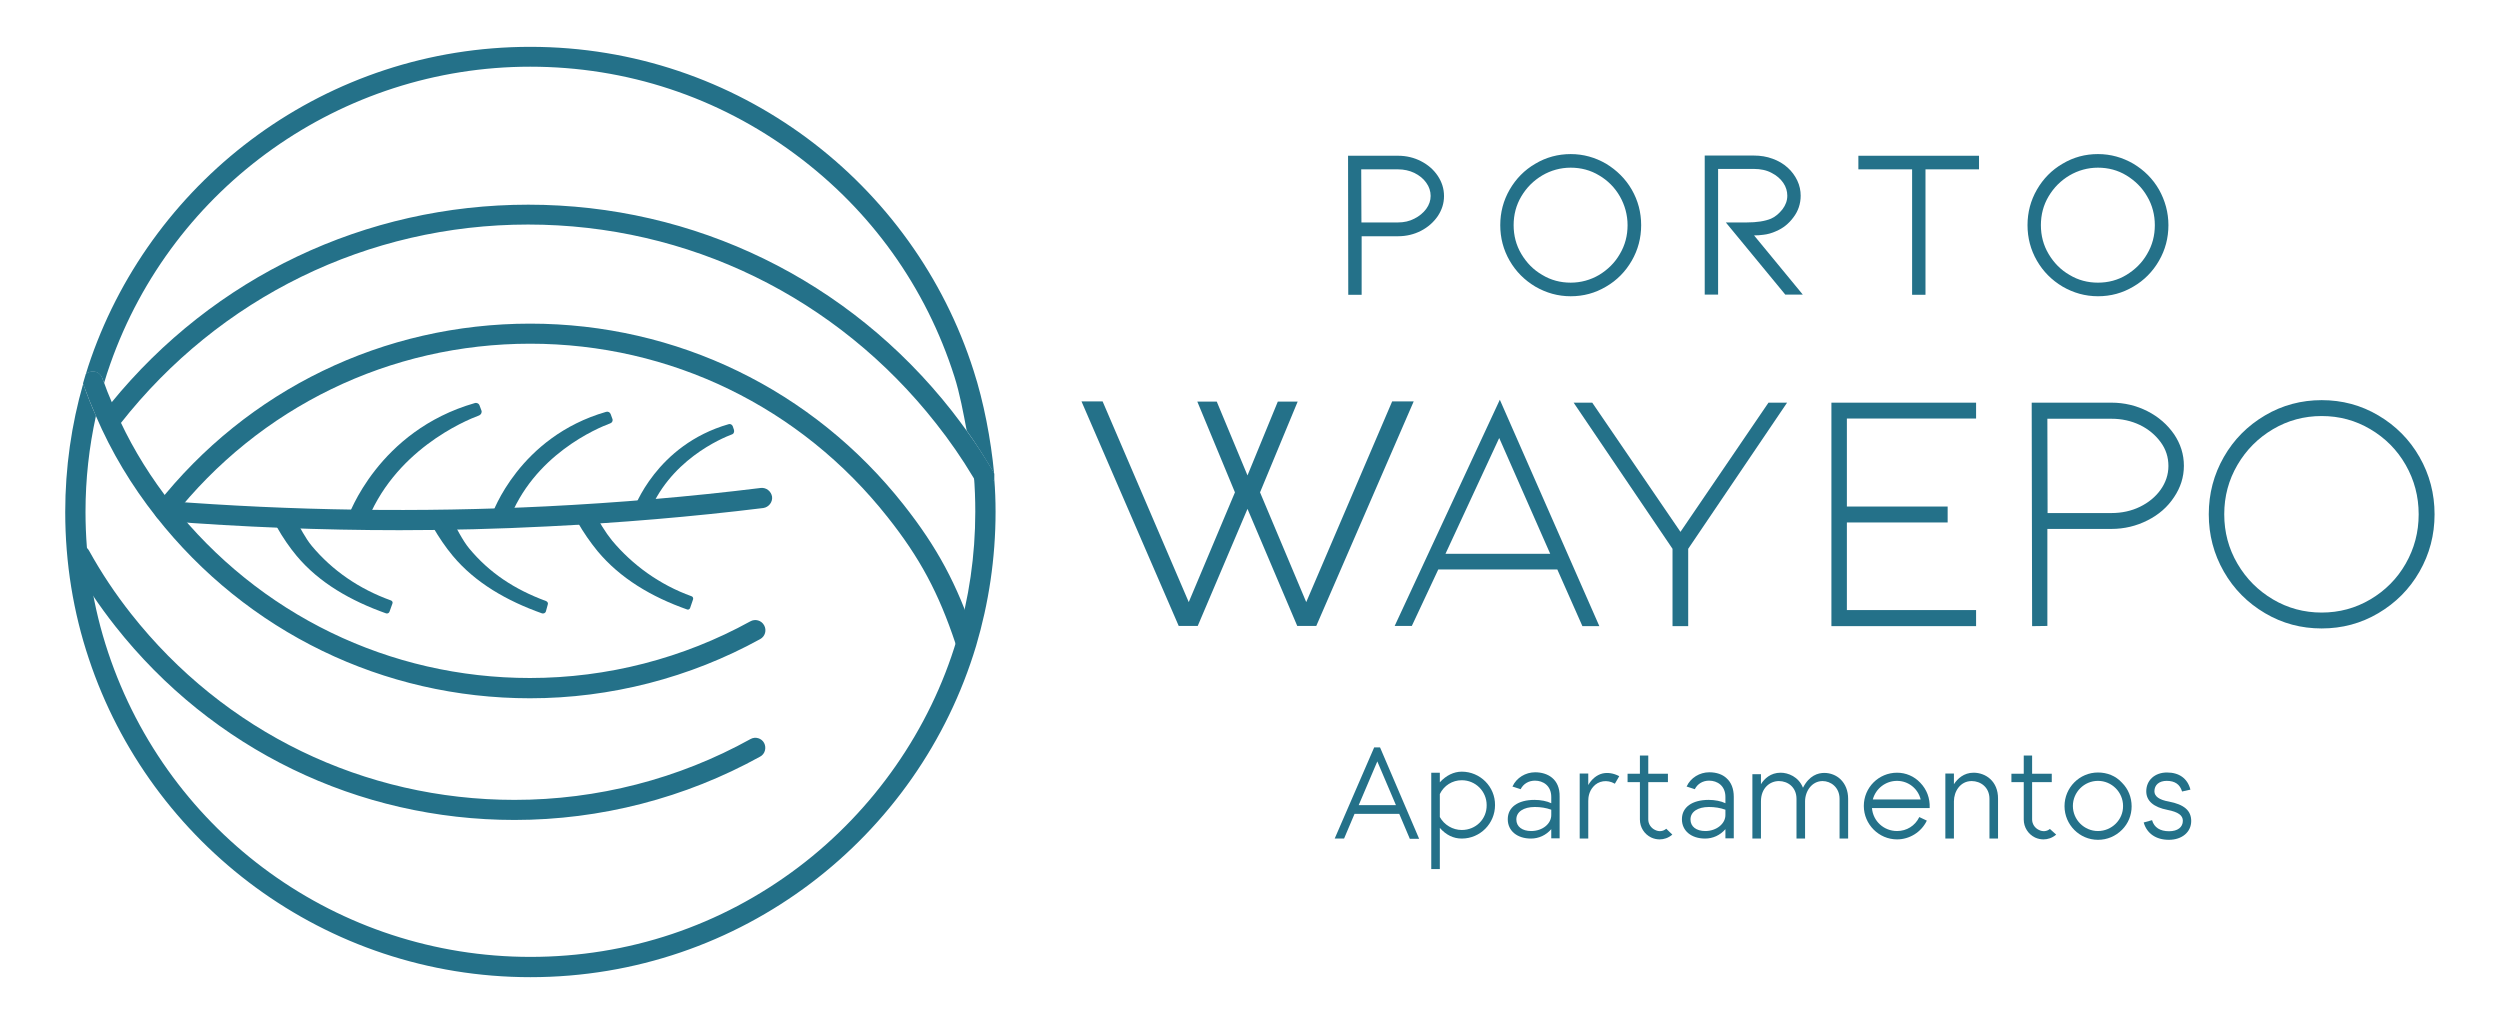
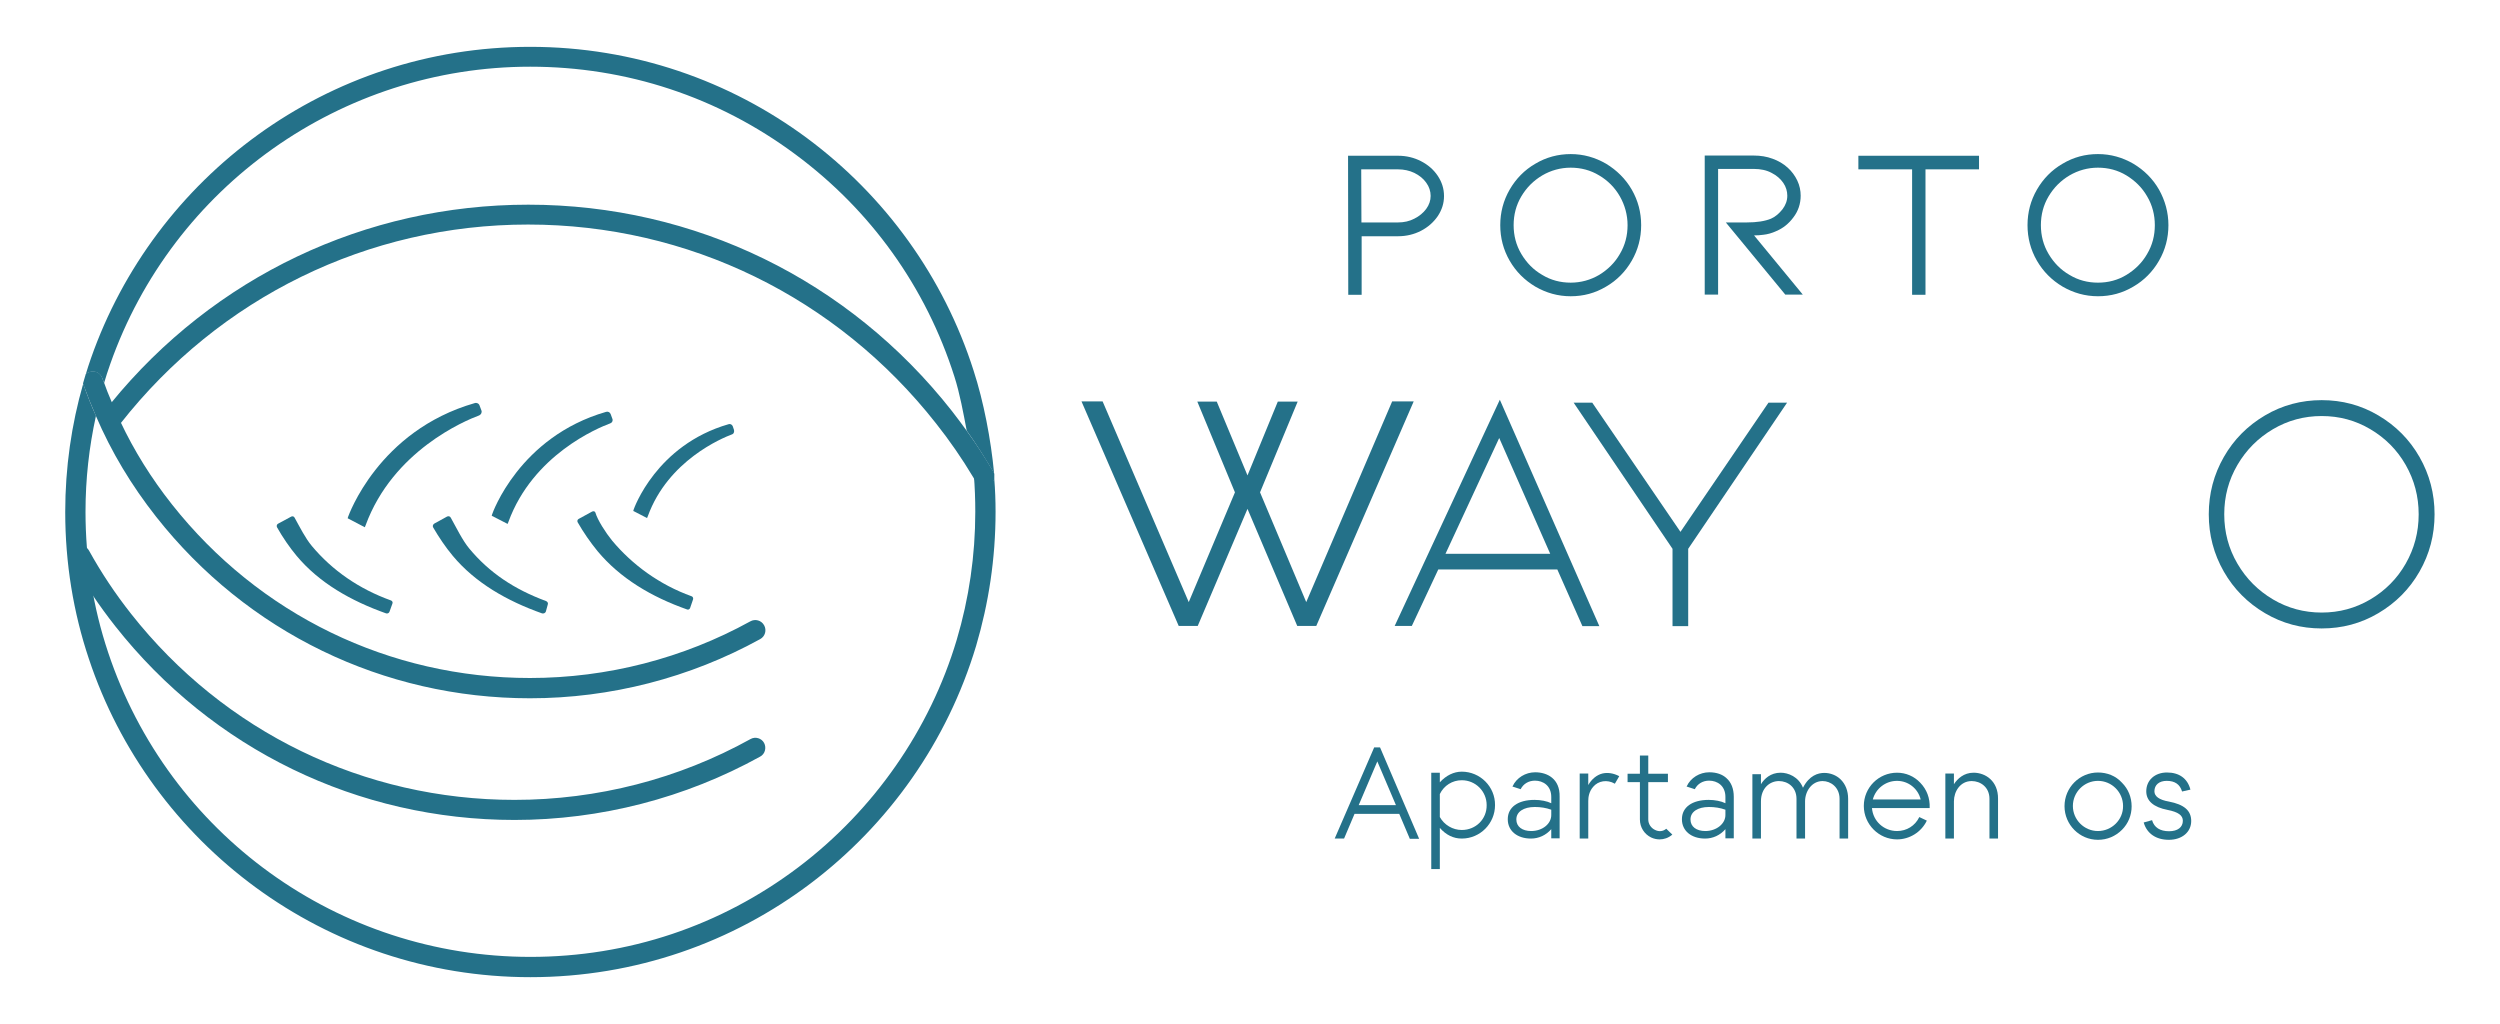
<svg xmlns="http://www.w3.org/2000/svg" version="1.1" id="Capa_1" x="0px" y="0px" viewBox="0 0 1195.8 489.6" style="enable-background:new 0 0 1195.8 489.6;" xml:space="preserve">
  <style type="text/css">
	.st0{fill:#247189;}
	.st1{fill:#247189;}
</style>
  <g>
    <g>
      <g>
-         <path class="st0" d="M461.6,311c-2,0-3.9-1.3-4.6-3.3c-8-24-17-40.9-32.4-60.3c-41.6-52.7-103.9-83-171-83s-129.4,30.2-171,83     c-1.6,2.1-4.7,2.4-6.8,0.8c-2.1-1.6-2.4-4.7-0.8-6.8c43.4-55.1,108.5-86.6,178.6-86.6s135.2,31.6,178.6,86.6     c16.1,20.4,25.6,38.1,34,63.3c0.8,2.5-0.5,5.2-3.1,6.1C462.6,310.9,462.1,311,461.6,311z" />
-       </g>
+         </g>
      <g>
        <path class="st1" d="M246.1,392.2c-74.9,0-144.5-33.8-190.9-92.6c-7.9-10-15-20.6-21-31.6c-1.3-2.3-0.4-5.3,1.9-6.5     c2.3-1.3,5.3-0.4,6.5,1.9c5.8,10.5,12.6,20.7,20.1,30.2c44.6,56.6,111.5,89,183.4,89c39.5,0,78.5-10,112.9-29.1     c2.3-1.3,5.3-0.4,6.5,1.9s0.4,5.3-1.9,6.5C327.8,381.7,287.2,392.2,246.1,392.2z" />
      </g>
      <g>
        <g>
          <path class="st1" d="M186.3,292.6c-0.2,0.6-0.9,1-1.6,0.8c-16.9-6-32-14.6-42.8-27.5c-3.5-4.2-6.7-8.9-9.4-13.7      c-0.3-0.6-0.1-1.4,0.5-1.7l6.3-3.4c0.6-0.3,1.3-0.1,1.6,0.5c2.4,4.3,5.1,9.8,8.3,13.6c9.7,11.6,22.5,20.5,37.8,26      c0.6,0.2,1,0.9,0.7,1.5L186.3,292.6z" />
        </g>
      </g>
      <g>
        <g>
          <path class="st1" d="M261.1,292.5c-0.2,0.7-1.1,1.1-1.8,0.9c-16.9-6-31.9-14.6-42.7-27.5c-3.5-4.2-6.6-8.8-9.4-13.6      c-0.4-0.7-0.1-1.5,0.6-1.9l6-3.3c0.7-0.4,1.5-0.1,1.8,0.5c2.4,4.3,5.7,11,8.8,14.7c9.6,11.6,21.6,19.6,36.8,25.2      c0.7,0.3,1.1,1,0.8,1.7L261.1,292.5z" />
        </g>
      </g>
      <g>
        <g>
          <path class="st1" d="M330.1,290.8c-0.2,0.6-0.9,1-1.5,0.7c-17-6-32-14.9-42.8-27.9c-3.5-4.3-6.7-8.9-9.5-13.8      c-0.3-0.6-0.1-1.3,0.5-1.6l6.4-3.5c0.6-0.3,1.4-0.2,1.6,0.5c1,3.5,4.9,9.6,8,13.4c9.7,11.6,22.7,21.1,38,26.6      c0.6,0.2,0.9,0.9,0.7,1.5L330.1,290.8z" />
        </g>
      </g>
      <g>
        <path class="st0" d="M229.4,194c-0.3-1-1.4-1.5-2.3-1.2c-46.3,13.3-60.4,54-60.6,54.4l-0.2,0.7l8.2,4.3l0.4-1     c13.1-35.6,47.5-50,54.3-52.5c0.9-0.4,1.4-1.4,1.1-2.3L229.4,194z" />
        <path class="st0" d="M292.1,198.1c-0.3-0.9-1.3-1.4-2.2-1.1c-41.6,12-54.4,48.6-54.5,49l-0.2,0.7l7.6,3.9l0.4-1     c11.7-32,42.7-44.9,48.7-47.1c0.9-0.3,1.4-1.3,1-2.2L292.1,198.1z" />
        <path class="st0" d="M351.1,205.7l-0.6-1.8c-0.3-0.8-1.2-1.3-2-1c-34.7,10-45.3,40.5-45.4,40.8l-0.2,0.7l6.6,3.4l0.4-1     c9.7-26.5,35.3-37.2,40.4-39.1C350.9,207.5,351.3,206.6,351.1,205.7z" />
      </g>
      <path class="st1" d="M476.2,244.8c0,22.3-3.3,43.8-9.3,64.1c-27.5,91.7-112.5,158.5-213.2,158.5c-98.3,0-181.8-63.8-211.2-152.3    c-7.4-22.1-11.3-45.7-11.3-70.2c0-21.3,3-41.9,8.6-61.4c0,0.2,0.1,0.4,0.2,0.6c1.8,5.1,3.7,10,5.9,14.8c-3.3,15-5,30.3-5,45.9    c0,23,3.6,45.6,10.8,67.2c29,87.1,110.2,145.7,202,145.7c46.7,0,91-14.8,128.2-42.9c36-27.2,62.9-65.8,75.7-108.7    c5.9-19.8,8.9-40.4,8.9-61.3c0-5.9-0.2-11.8-0.7-17.7c0.5,0.8,0.9,1.5,1.4,2.3c0.9,1.5,2.5,2.4,4.2,2.4c0.8,0,1.7-0.2,2.4-0.7    c0.8-0.5,1.4-1.2,1.8-1.9C476,234.3,476.2,239.5,476.2,244.8z" />
      <path class="st0" d="M475.5,226.4c-3.8-6.4-8.6-14.2-13.1-20.4c-1.6-8.4-3.3-17.8-5.9-25.9c-13.6-42.7-39.9-79.5-76.1-106.3    c-36.9-27.4-80.7-41.9-126.8-41.9c-90.3,0-171,57.2-200.9,142.3c0,0.1-0.1,0.2-0.1,0.3c-1,2.9-2,5.8-2.8,8.7    c-0.3-0.8-0.6-1.6-0.9-2.3c-0.9-2.5-3.6-3.8-6.1-2.9c-0.7,0.2-1.3,0.6-1.8,1.1c0.8-2.6,1.6-5.2,2.5-7.7v0    c30.4-86.8,113-149,210.1-149c99.3,0,183.5,65.1,212.1,154.9C470.5,192.1,474,210.3,475.5,226.4z" />
      <g>
        <path class="st0" d="M475.6,229.1c-0.1,0.4-0.2,0.8-0.4,1.1c-0.5,0.8-1,1.5-1.8,1.9c-0.8,0.5-1.6,0.7-2.4,0.7     c-1.7,0-3.3-0.9-4.2-2.4c-0.4-0.7-0.9-1.5-1.4-2.3c-5.2-8.7-11.2-17.4-17.7-25.6c-47.5-60.4-118.6-95.1-195.1-95.1     S105,142.2,57.6,202.6c0,0,0,0.1-0.1,0.1c-1.7,2-4.6,2.3-6.7,0.7c-2.1-1.7-2.5-4.7-0.8-6.8c1-1.3,2-2.6,3.1-3.8     c49.2-60.4,121.7-94.9,199.6-94.9c79.5,0,153.4,36,202.7,98.8c2.4,3.1,4.8,6.3,7.1,9.5c4.5,6.2,8.6,12.6,12.4,19     c0.1,0.2,0.2,0.4,0.3,0.5c0.2,0.3,0.3,0.6,0.4,1" />
      </g>
      <g>
-         <path class="st1" d="M191.1,253.6c-37.6,0-75.2-1.5-112.6-4.4c-2.7-0.2-4.6-2.5-4.4-5.2c0.2-2.6,2.5-4.6,5.2-4.4     c60.4,4.7,121.6,5.6,182,2.6c34.1-1.7,68.6-4.6,102.6-8.8c2.6-0.3,5,1.6,5.4,4.2c0.3,2.6-1.6,5-4.2,5.4     c-34.2,4.2-68.9,7.1-103.3,8.8C238.3,253,214.7,253.6,191.1,253.6z" />
-       </g>
+         </g>
      <g>
        <path class="st1" d="M41,179c0.5-0.5,1.1-0.9,1.8-1.1c2.5-0.9,5.3,0.4,6.1,2.9c0.3,0.8,0.6,1.6,0.9,2.3c1,2.9,2.1,5.6,3.3,8.4     c1.4,3.4,2.9,6.7,4.4,10c6.7,14.2,14.9,27.3,24.7,39.7c41.7,52.8,104.1,83.1,171.3,83.1c36.9,0,73.3-9.4,105.4-27.1     c2.3-1.3,5.3-0.5,6.6,1.9c1.3,2.3,0.5,5.3-1.9,6.6C330,324.2,292,334,253.5,334c-70.1,0-135.3-31.6-178.8-86.8     c-11.8-15-21.4-30.9-28.9-48.4c-2.1-4.8-4.1-9.8-5.9-14.8c-0.1-0.2-0.1-0.4-0.2-0.6" />
      </g>
    </g>
    <g>
      <g>
        <path class="st0" d="M688,272.3l-12.7,27.1h-8.2l50.3-108.2L765,299.5h-8.1l-12-27.1H688z M717.1,209.5l-25.7,55.4h50.1     L717.1,209.5z" />
        <path class="st0" d="M803.8,254.4l42.1-61.8h8.9l-47.3,69.9v37H800v-37l-47.3-69.9h8.9L803.8,254.4z" />
-         <path class="st0" d="M876,299.5V192.6h69.2v7.6h-61.8v42.1h48.2v7.6h-48.2v41.9h61.8v7.7H876z" />
-         <path class="st0" d="M972,299.5l-0.2-106.9h38.1c6.2,0,12,1.4,17.3,4.1c5.3,2.7,9.5,6.4,12.7,11c3.1,4.6,4.7,9.6,4.7,15.1     c0,5.4-1.6,10.4-4.7,15c-3.1,4.7-7.3,8.4-12.7,11.1c-5.3,2.7-11.1,4.1-17.3,4.1h-30.6v46.4L972,299.5L972,299.5L972,299.5z      M979.4,245.4h30.6c4.9,0,9.5-1,13.6-3s7.5-4.8,9.9-8.2s3.7-7.2,3.7-11.3c0-4.2-1.2-8-3.7-11.4c-2.5-3.4-5.8-6.2-9.9-8.2     c-4.2-2-8.7-3-13.6-3h-30.7L979.4,245.4z" />
        <path class="st0" d="M1110.5,300.6c-9.8,0-18.8-2.4-27.1-7.3s-14.9-11.5-19.7-19.9s-7.2-17.5-7.2-27.4s2.4-19,7.2-27.4     c4.8-8.4,11.4-15,19.7-19.9s17.4-7.3,27.1-7.3c9.8,0,18.8,2.4,27.1,7.3s14.9,11.5,19.7,19.9c4.8,8.4,7.2,17.5,7.2,27.4     s-2.4,19-7.2,27.4s-11.4,15-19.7,19.9C1129.3,298.2,1120.3,300.6,1110.5,300.6z M1110.5,199c-8.4,0-16.2,2.1-23.3,6.3     c-7.1,4.2-12.8,9.9-17,17.1c-4.2,7.2-6.3,15-6.3,23.6s2.1,16.4,6.3,23.6s9.9,12.9,17,17.1c7.1,4.2,14.9,6.3,23.3,6.3     s16.2-2.1,23.3-6.3s12.8-9.9,16.9-17.1s6.2-15,6.2-23.6s-2.1-16.4-6.2-23.6s-9.8-12.9-16.9-17.1     C1126.7,201.1,1119,199,1110.5,199z" />
        <g>
          <path class="st0" d="M665.9,192h10.3l-46.6,107.4h-9.1l-23.8-56l-23.8,56h-9.1L517.3,192h10.1l41.2,96l22.1-52.5l-18-43.4h9.3      l14.7,35.3l14.5-35.3h9.5l-18,43.4l22.1,52.5L665.9,192z" />
        </g>
      </g>
      <g>
        <path class="st0" d="M679.7,77.1c-3.3-1.7-7-2.6-10.9-2.6h-24l0.1,66.5h6.4v-28h17.5c3.9,0,7.6-0.9,10.9-2.6c3.3-1.7,6-4.1,8-7     c2-3,3-6.2,3-9.6c0-3.5-1-6.7-3-9.7C685.7,81.1,683,78.8,679.7,77.1z M668.7,106.4h-17.5L651.1,81h17.6c2.8,0,5.5,0.6,7.8,1.7     c2.4,1.2,4.3,2.7,5.7,4.7c1.4,1.9,2.1,4.1,2.1,6.3c0,2.2-0.7,4.3-2.1,6.2c-1.4,1.9-3.3,3.5-5.7,4.7     C674.2,105.8,671.6,106.4,668.7,106.4z" />
        <path class="st0" d="M768.2,78.3c-5.2-3-10.8-4.6-16.9-4.6c-6,0-11.7,1.5-16.9,4.6c-5.2,3-9.3,7.2-12.3,12.4s-4.5,10.9-4.5,17     c0,6.1,1.5,11.8,4.5,17c3,5.2,7.1,9.3,12.3,12.4c5.2,3,10.8,4.6,16.9,4.6s11.7-1.5,16.9-4.6c5.2-3,9.3-7.2,12.3-12.4     s4.5-10.9,4.5-17s-1.5-11.8-4.5-17C777.5,85.5,773.3,81.4,768.2,78.3z M778.5,107.7c0,5-1.2,9.6-3.7,13.8     c-2.4,4.2-5.8,7.5-9.9,10c-4.1,2.4-8.7,3.7-13.6,3.7s-9.5-1.2-13.6-3.7c-4.2-2.4-7.5-5.8-10-10c-2.5-4.2-3.7-8.8-3.7-13.8     s1.2-9.6,3.7-13.8c2.5-4.2,5.8-7.5,10-10c4.1-2.4,8.7-3.7,13.6-3.7s9.5,1.2,13.6,3.7c4.1,2.4,7.5,5.8,9.9,10     C777.2,98.1,778.5,102.8,778.5,107.7z" />
        <path class="st0" d="M843.4,112.3c2-0.2,4.2-0.8,6.3-1.8c3.1-1.3,5.9-3.5,8.1-6.5c2.3-3,3.5-6.5,3.5-10.4c0-2.4-0.5-4.9-1.6-7.2     c-1.1-2.3-2.6-4.4-4.6-6.2c-2.1-1.9-4.5-3.3-7.3-4.3c-2.7-1-5.7-1.5-8.9-1.5h-23.5v66.5h6.4V80.8h17.1c3.2,0,6.1,0.6,8.5,1.9     c2.4,1.2,4.3,2.9,5.6,4.8c1.3,1.9,1.9,4,1.9,6.1c0,2.4-0.8,4.5-2.3,6.5c-1.6,2-3.4,3.6-5.5,4.5c-2.9,1.2-6.8,1.8-11.6,1.8h-10     l28.1,34.1l0.3,0.4h8.4L839,112.6C840.5,112.6,842,112.5,843.4,112.3z" />
        <polygon class="st0" points="888.9,81 914.6,81 914.6,141 921,141 921,81 946.6,81 946.6,74.5 888.9,74.5    " />
        <path class="st0" d="M1032.7,90.7c-3-5.2-7.1-9.3-12.3-12.4c-5.2-3-10.8-4.6-16.9-4.6s-11.7,1.5-16.9,4.6     c-5.2,3-9.3,7.2-12.3,12.4s-4.5,10.9-4.5,17c0,6.1,1.5,11.8,4.5,17c3,5.2,7.1,9.3,12.3,12.4c5.2,3,10.8,4.6,16.9,4.6     s11.7-1.5,16.9-4.6c5.2-3,9.3-7.2,12.3-12.4s4.5-10.9,4.5-17C1037.2,101.6,1035.6,95.9,1032.7,90.7z M1030.7,107.7     c0,5-1.2,9.6-3.7,13.8c-2.4,4.2-5.8,7.5-9.9,10s-8.7,3.7-13.6,3.7s-9.5-1.2-13.6-3.7c-4.2-2.4-7.5-5.8-10-10     c-2.5-4.2-3.7-8.8-3.7-13.8s1.2-9.6,3.7-13.8c2.5-4.2,5.8-7.5,10-10c4.1-2.4,8.7-3.7,13.6-3.7s9.5,1.2,13.6,3.7s7.5,5.8,9.9,10     C1029.5,98.1,1030.7,102.8,1030.7,107.7z" />
      </g>
      <path class="st0" d="M660.1,357.5h-2.8l-18.8,43.4l-0.1,0.2h4.5l5-11.8h21.4l5,11.8l0,0.1h4.5L660.1,357.5L660.1,357.5z     M667.7,385.1h-17.8l8.9-20.9L667.7,385.1z" />
      <path class="st0" d="M699.2,369.1c-3.8,0-7.5,1.8-10.5,5.1v-4.6h-4.1v46.1h4.1V396c3,3.4,6.5,5.1,10.5,5.1c8.8,0,15.9-7.2,15.9-16    C715.2,376.3,708,369.1,699.2,369.1z M699.2,397c-4.3,0-8.4-2.4-10.5-6.2v-11c2-4.1,6-6.6,10.5-6.6c6.6,0,11.9,5.3,11.9,11.9    C711.2,391.8,705.9,397,699.2,397z" />
      <path class="st0" d="M734.3,369.4c-4.6,0-8.9,2.6-10.8,6.7l-0.1,0.1l4,1.3l0-0.1c1.3-2.5,3.8-4,6.8-4c3.9,0,7.8,2.4,7.8,7.8v3    c-2-1-5-1.6-8-1.6c-7.9,0-12.8,3.5-12.8,9.2v0.1c0,5.5,4.5,9.2,11.1,9.2c3.7,0,7.2-1.6,9.7-4.5v4.4h4v-19.9    C746.2,372.5,740.1,369.4,734.3,369.4z M732.4,397.5c-4.3,0-7.1-2.1-7.1-5.5v-0.1c0-3.6,3.5-5.9,8.8-5.9c2.8,0,5.4,0.4,7.9,1.3    v2.4C742.1,394,737.8,397.5,732.4,397.5z" />
      <path class="st0" d="M766.4,370c-2.7,0.7-5.1,2.7-6.7,5.5V370h-4.1v31.1h4.1v-18c0-1.9,0.4-4.5,2.3-6.7c2.5-3,6.8-3.6,10.3-1.6    l0.1,0.1l2.1-3.6l-0.1-0.1C771.7,369.8,768.9,369.4,766.4,370z" />
      <path class="st0" d="M797,396.4L797,396.4c-1.5,1.3-3.5,1.5-5.3,0.6c-2-0.9-3.3-2.9-3.3-5v-17.9h9.4v-4h-9.4v-8.7h-4v8.7h-5.9v4    h5.9V392c0,3.7,2.1,7,5.4,8.6c1.3,0.6,2.7,0.9,4,0.9c2.1,0,4.2-0.7,6-2.2l0.1-0.1L797,396.4L797,396.4z" />
      <path class="st0" d="M817.6,369.4c-4.6,0-8.9,2.6-10.8,6.7l-0.1,0.1l4,1.3l0-0.1c1.3-2.5,3.8-4,6.8-4c3.9,0,7.8,2.4,7.8,7.8v3    c-2-1-5-1.6-8-1.6c-7.9,0-12.8,3.5-12.8,9.2v0.1c0,5.5,4.5,9.2,11.1,9.2c3.7,0,7.2-1.6,9.7-4.5v4.4h4v-19.9c0-3.8-1.2-6.9-3.5-8.9    C823.9,370.4,821,369.4,817.6,369.4z M815.7,397.5c-4.3,0-7.1-2.1-7.1-5.5v-0.1c0-3.6,3.5-5.9,8.8-5.9c2.8,0,5.4,0.4,7.9,1.3v2.4    C825.4,394,821,397.5,815.7,397.5z" />
      <path class="st0" d="M872.6,369.7c-3,0-7.2,1.2-10.2,7.1c-2.1-5.3-7.1-7.2-10.7-7.2c-4.8,0-7.8,2.9-9.4,5.5v-4.8h-4.1v30.8h4.1    v-17.8c0-6.4,4.3-9.7,8.6-9.7c4.2,0,8.4,2.9,8.4,8.5v19h4.1v-17.8c0-4.8,3.2-9.7,8.4-9.7c3.9,0,8.1,3,8.1,8.5v19h4.1v-19    c0-3.9-1.3-7.1-3.7-9.4C878.3,370.8,875.5,369.7,872.6,369.7z" />
      <path class="st0" d="M907.4,369.6c-8.8,0-15.9,7.1-15.9,15.9c0,8.8,7.2,16,15.9,16c6,0,11.6-3.5,14.2-8.9l0-0.1l-3.6-1.7l0,0.1    c-2,4.1-6,6.6-10.6,6.6c-6.3,0-11.5-4.7-12-11H923v-0.1c0.2-4.6-1.4-8.8-4.5-12C915.6,371.3,911.6,369.6,907.4,369.6z     M895.8,382.4c1.4-5.2,6.1-8.9,11.6-8.9c5.3,0,10,3.6,11.3,8.9H895.8z" />
      <path class="st0" d="M944,369.6c-4.7,0-7.7,2.9-9.4,5.5V370h-4.1v31.1h4.1v-17.8c0-4.7,3-9.7,8.5-9.7c4.2,0,8.5,2.9,8.5,8.5v19    h4.1v-19C955.8,373.6,949.7,369.6,944,369.6z" />
-       <path class="st0" d="M980.5,396.5c-1.4,1.2-3.4,1.4-5.2,0.5c-2-0.9-3.3-2.9-3.3-5v-17.9h9.4v-4H972v-8.7h-4v8.7h-5.9v4h5.9V392    c0,3.7,2.1,7,5.4,8.6c1.3,0.6,2.7,0.9,4,0.9c2.1,0,4.2-0.7,6-2.2l0.1-0.1L980.5,396.5L980.5,396.5z" />
      <path class="st0" d="M1003.5,369.5c-8.8,0-16,7.2-16,16.1s7.2,16.1,16,16.1c4.4,0,8.4-1.7,11.5-4.8c3-3,4.6-7,4.6-11.2    c0-4.3-1.6-8.3-4.6-11.3C1012,371.1,1007.9,369.5,1003.5,369.5z M1003.5,397.5c-6.6,0-12-5.4-12-12c0-6.6,5.4-12,12-12    s12,5.4,12,12C1015.6,392.1,1010.1,397.5,1003.5,397.5z" />
      <path class="st0" d="M1037.4,383.4L1037.4,383.4c-4.6-0.8-6.9-2.5-6.9-4.9c0-3.1,2.3-5,5.9-5c3.9,0,6.3,1.7,7.3,5l0,0.1l4-0.9    l0-0.1c-1.4-5.3-5.4-8.1-11.2-8.1s-9.9,3.7-9.9,9c0,4.6,3.5,7.6,10.2,8.9c5.1,1,7.3,2.6,7.3,5.2c0,3.1-2.5,5-6.6,5    c-4.3,0-7.1-1.8-8.1-5.2l0-0.1l-4,1.1l0,0.1c1.5,5.2,5.9,8.2,12,8.2c6.3,0,10.7-3.7,10.7-9    C1048.1,387.7,1044.7,384.8,1037.4,383.4z" />
    </g>
  </g>
</svg>